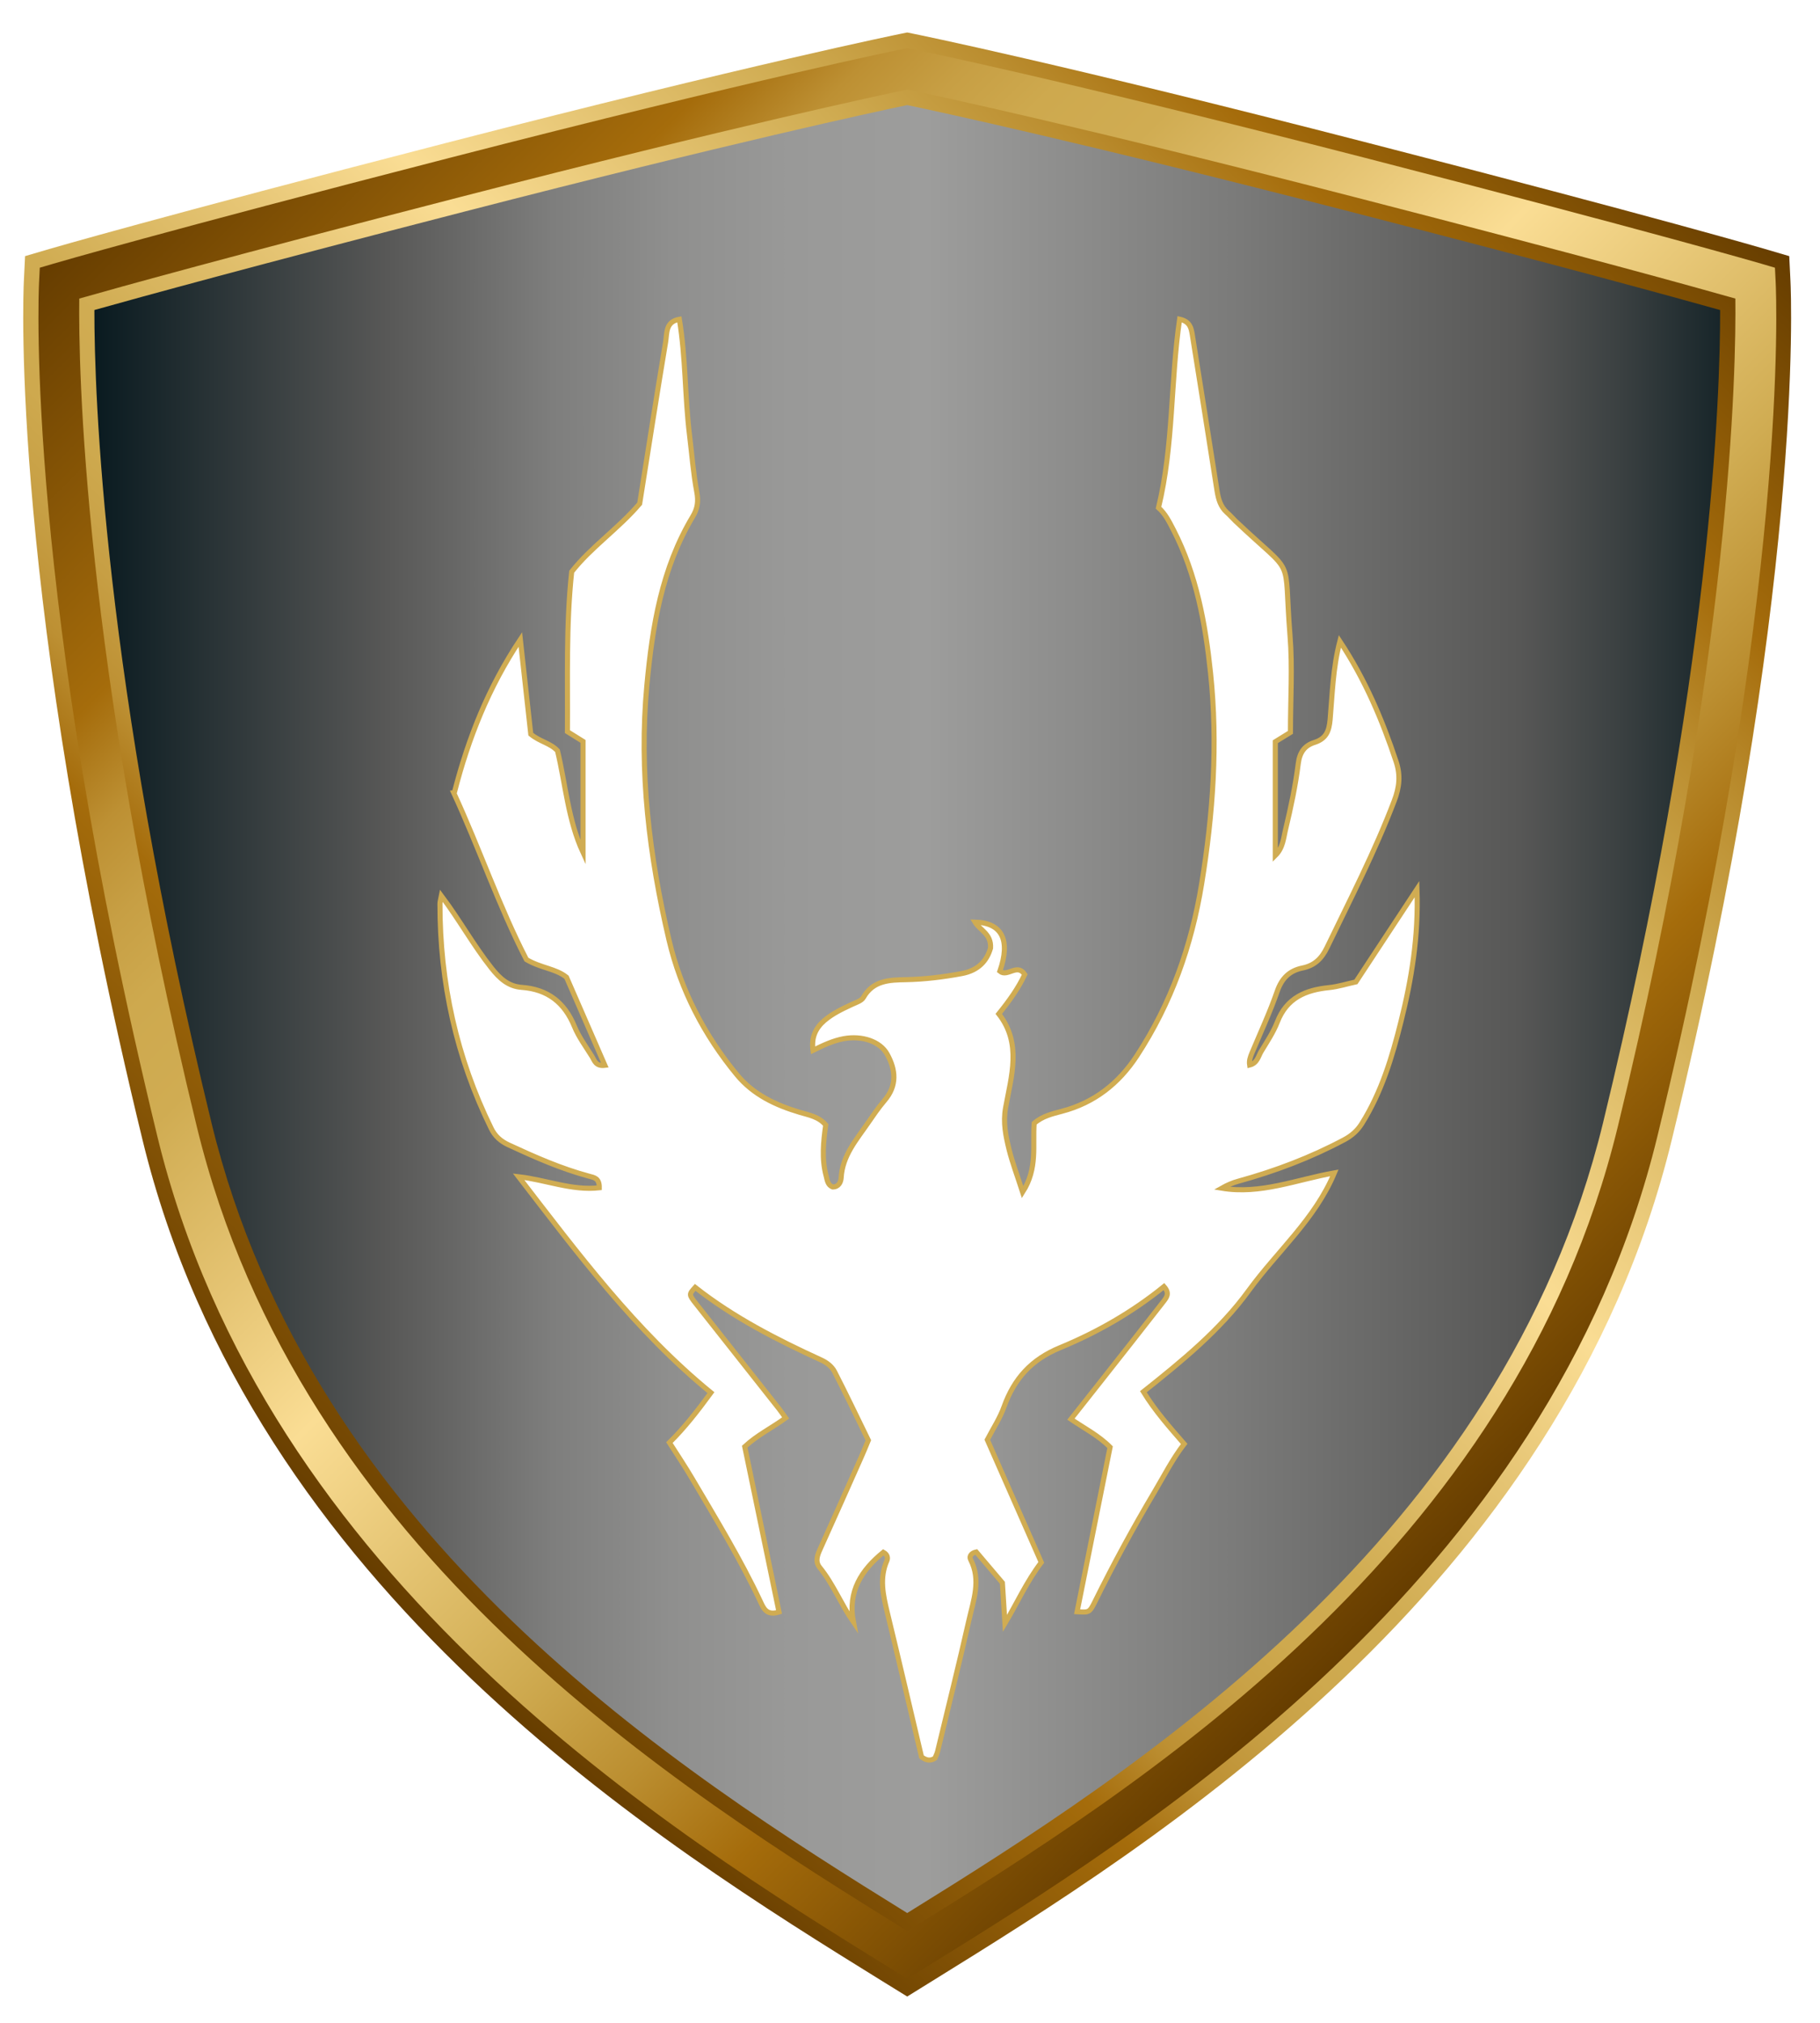
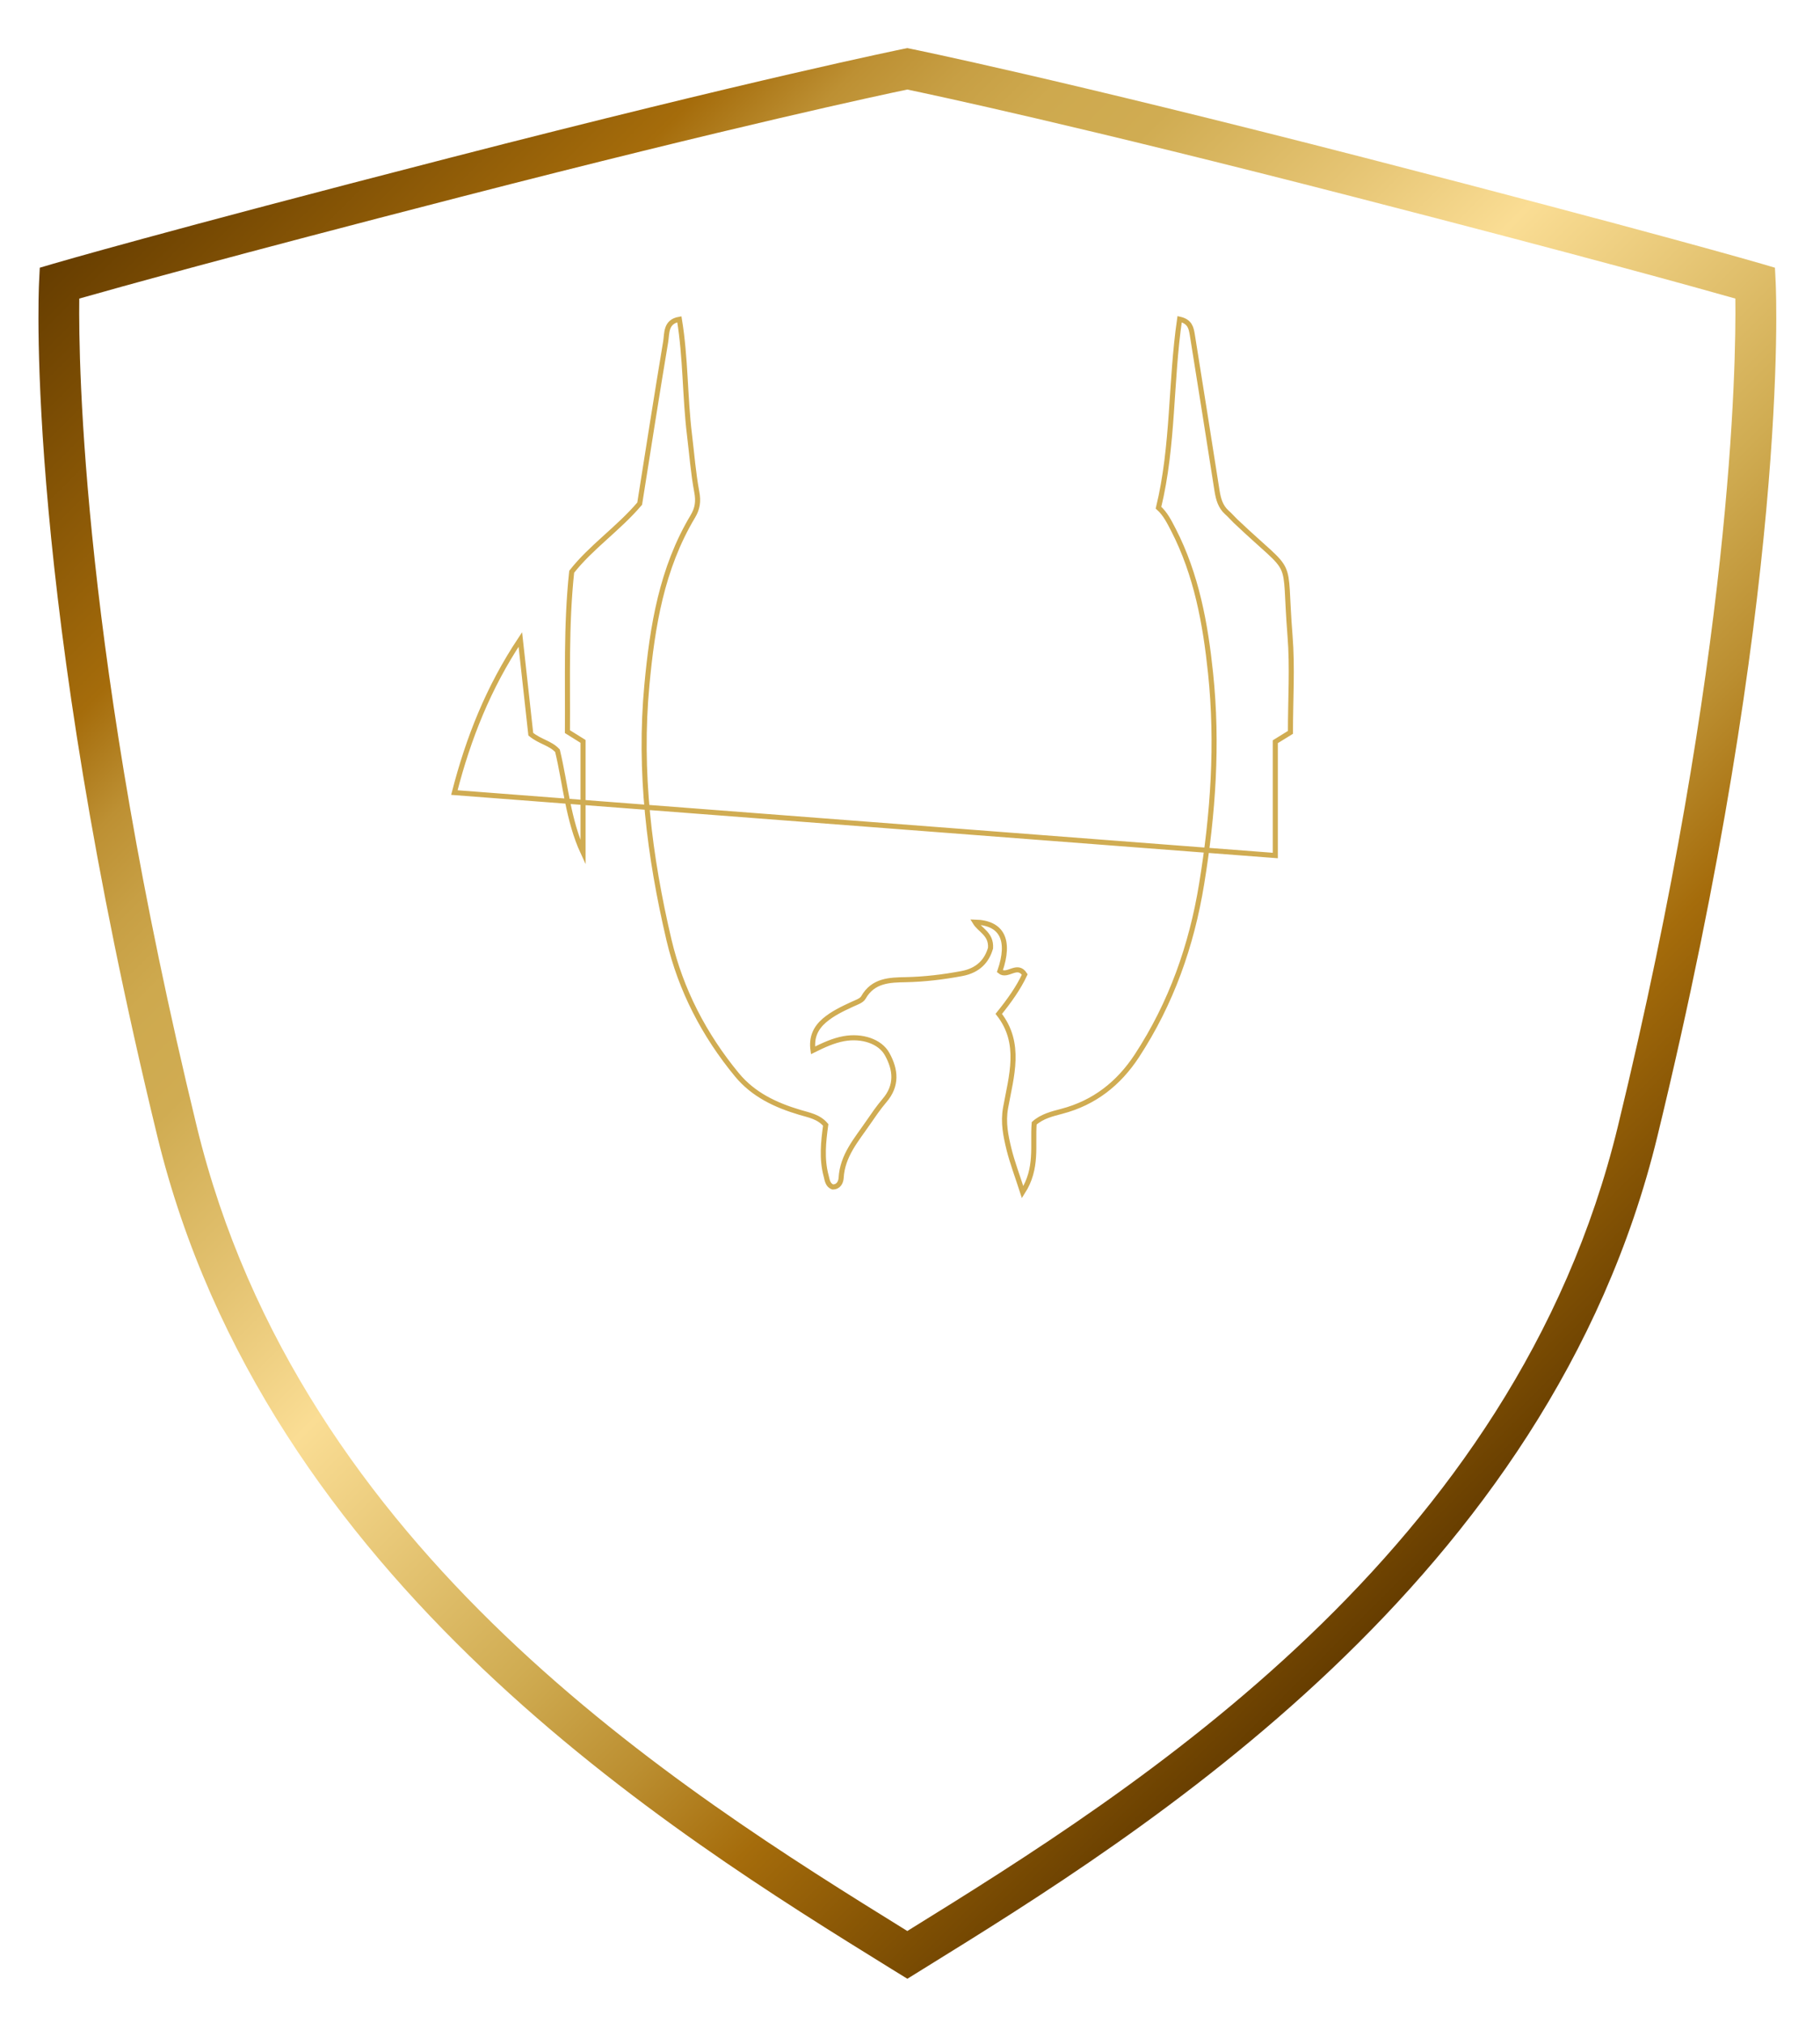
<svg xmlns="http://www.w3.org/2000/svg" xmlns:xlink="http://www.w3.org/1999/xlink" viewBox="0 0 179.33 199.28">
  <linearGradient y2="99.67" y1="99.67" x2="174.85" x1="7.65" gradientUnits="userSpaceOnUse" id="a">
    <stop stop-color="#05171d" offset="0" />
    <stop stop-color="#575756" offset=".18" />
    <stop stop-color="#666665" offset=".22" />
    <stop stop-color="#7e7e7d" offset=".28" />
    <stop stop-color="#8f8f8e" offset=".35" />
    <stop stop-color="#999998" offset=".42" />
    <stop stop-color="#9d9d9c" offset=".5" />
    <stop stop-color="#7b7b7a" offset=".68" />
    <stop stop-color="#575756" offset=".85" />
    <stop stop-color="#3a4041" offset=".91" />
    <stop stop-color="#05171d" offset="1" />
  </linearGradient>
  <linearGradient y2="5.83" y1="140.88" x2="156.92" x1="21.87" gradientUnits="userSpaceOnUse" id="b">
    <stop stop-color="#663d00" offset="0" />
    <stop stop-color="#a56c0b" offset=".18" />
    <stop stop-color="#ae7a1b" offset=".2" />
    <stop stop-color="#bd9033" offset=".23" />
    <stop stop-color="#c79f44" offset=".27" />
    <stop stop-color="#cea94e" offset=".31" />
    <stop stop-color="#d0ac52" offset=".36" />
    <stop stop-color="#e5c473" offset=".45" />
    <stop stop-color="#fadd94" offset=".53" />
    <stop stop-color="#d0ac52" offset=".7" />
    <stop stop-color="#bb8e30" offset=".78" />
    <stop stop-color="#a56c0b" offset=".85" />
    <stop stop-color="#885605" offset=".92" />
    <stop stop-color="#663d00" offset="1" />
  </linearGradient>
  <linearGradient y2="139.92" y1="7.24" xlink:href="#b" x2="155.74" x1="23.05" id="c" />
  <filter filterUnits="userSpaceOnUse" id="d">
    <feOffset dy="2.16" dx="2.16" />
    <feGaussianBlur stdDeviation="2.16" result="blur" />
    <feFlood />
    <feComposite operator="in" in2="blur" />
    <feComposite in="SourceGraphic" />
  </filter>
-   <path fill="url(#a)" d="m89.4 6.78s14.07 2.83 44.6 10.7c28.84 7.43 38.95 10.41 38.95 10.41s1.49 29.73-11.6 83.55c-10.56 43.45-49.95 67.5-71.96 81.12-22-13.62-61.39-37.67-71.96-81.12-13.07-53.82-11.59-83.55-11.59-83.55s10.11-2.97 38.95-10.41c30.53-7.87 44.6-10.7 44.6-10.7z" />
-   <path fill="url(#b)" d="m89.4 196.67-2.43-1.5c-21.71-13.44-62.12-38.44-72.93-82.9-13.05-53.7-11.75-83.32-11.69-84.56l.12-2.48 2.38-.7c.1-.03 10.5-3.07 39.07-10.44 30.27-7.8 44.64-10.72 44.78-10.75l.69-.14.69.14c.14.03 14.51 2.94 44.78 10.75 28.57 7.36 38.96 10.41 39.06 10.44l2.38.7.12 2.48c.06 1.23 1.36 30.86-11.69 84.55-10.81 44.46-51.22 69.47-72.93 82.91l-2.42 1.5zm-80.1-166.13c-.01 8.15.85 36.11 11.54 80.07 9.94 40.9 46.11 63.93 68.55 77.83 22.44-13.9 58.61-36.93 68.56-77.83 10.71-44.06 11.56-71.94 11.54-80.07-4.52-1.27-15.62-4.32-36.37-9.67-26.37-6.8-40.55-9.85-43.73-10.52-3.18.67-17.36 3.72-43.73 10.52-20.75 5.35-31.85 8.4-36.37 9.67z" />
  <path fill="url(#c)" d="m89.4 194.91-1.64-1.01c-21.53-13.32-61.6-38.12-72.26-81.98-13-53.49-11.71-82.91-11.65-84.13l.07-1.42 1.36-.4c.1-.03 10.47-3.07 39.02-10.42 30.24-7.79 44.56-10.7 44.7-10.73l.4-.08.4.08c.14.03 14.47 2.94 44.71 10.73 28.54 7.36 38.91 10.39 39.02 10.42l1.36.4.07 1.42c.06 1.23 1.35 30.64-11.65 84.13-10.66 43.86-50.74 68.66-72.27 81.98l-1.63 1.01zm-81.59-165.5c-.08 6.51.3 35.17 11.58 81.56 10.2 41.98 47.44 65.27 70.01 79.24 22.57-13.97 59.81-37.26 70.01-79.24 11.29-46.45 11.66-75.06 11.58-81.56-3.66-1.04-14.82-4.15-37.49-9.99-27.35-7.05-41.61-10.08-44.1-10.6-2.49.52-16.75 3.55-44.1 10.6-22.67 5.84-33.84 8.95-37.49 9.99z" />
  <g filter="url(#d)">
-     <path stroke-width=".5" stroke-miterlimit="10" stroke="#d0ac52" fill="#fff" d="m42.61 75.91c1.39-5.4 3.36-10.35 6.5-15.08.37 3.38.71 6.46 1.03 9.33.93.76 1.91.86 2.63 1.63.79 3.27 1.03 6.8 2.52 10.03v-10.95c-.48-.3-.94-.58-1.54-.96.04-5.17-.15-10.41.42-15.75 1.9-2.43 4.6-4.24 6.7-6.71.84-5.29 1.67-10.62 2.56-15.94.14-.83-.03-1.98 1.35-2.22.63 3.83.54 7.64 1 11.4.23 1.88.37 3.77.72 5.63.17.91.07 1.62-.4 2.4-3.06 5.11-3.98 10.81-4.52 16.6-.8 8.51.24 16.87 2.18 25.12 1.16 4.92 3.46 9.35 6.69 13.27 1.63 1.97 3.82 2.99 6.2 3.7.9.27 1.86.42 2.55 1.24-.23 1.66-.41 3.34.04 5.01.11.41.14.91.65 1.1.59 0 .8-.48.83-.89.12-2.2 1.51-3.76 2.66-5.44.51-.74 1.02-1.49 1.6-2.17 1.28-1.48 1.13-3.04.27-4.59-.7-1.26-2.48-1.84-4.26-1.52-1.04.19-1.99.63-3.04 1.15-.18-1.27.25-2.19 1.12-2.94.81-.69 1.76-1.14 2.71-1.58.4-.19.94-.35 1.13-.68.96-1.7 2.59-1.73 4.19-1.76 1.86-.04 3.68-.26 5.5-.6 1.67-.31 2.49-1.29 2.84-2.51.09-1.41-1.04-1.75-1.53-2.56 2.67.07 3.51 1.78 2.45 4.84.74.62 1.71-.83 2.45.32-.63 1.35-1.52 2.59-2.56 3.88 2.29 2.92 1.23 6.15.67 9.26-.26 1.46.02 2.76.34 4.08.32 1.29.8 2.55 1.34 4.22 1.51-2.35.97-4.62 1.14-6.78.77-.69 1.76-.93 2.71-1.18 3.21-.84 5.61-2.73 7.41-5.47 3.38-5.17 5.39-10.84 6.38-16.93 1.13-6.9 1.61-13.8.88-20.76-.51-4.88-1.38-9.68-3.65-14.1-.41-.79-.8-1.6-1.48-2.2 1.49-6.13 1.18-12.4 2.08-18.57 1.03.23 1.14.88 1.25 1.53.82 5.13 1.64 10.26 2.44 15.39.13.8.33 1.54.96 2.11.3.26.56.57.85.85 6.07 5.75 4.71 2.98 5.38 11.31.25 3.12.04 6.28.04 9.51-.46.28-.96.59-1.49.92v11.21c.77-.76.81-1.75 1.02-2.6.51-2.13.97-4.28 1.24-6.45.14-1.13.64-1.79 1.6-2.09 1.16-.37 1.44-1.13 1.54-2.25.22-2.51.27-5.04.96-7.71 2.5 3.78 4.17 7.73 5.54 11.84.45 1.35.33 2.54-.19 3.89-1.89 4.97-4.32 9.67-6.62 14.44-.52 1.08-1.23 1.77-2.41 2.01-1.28.26-2.04 1-2.49 2.29-.72 2.07-1.65 4.07-2.5 6.1-.15.37-.29.73-.22 1.17.76-.19.85-.87 1.14-1.35.57-.94 1.19-1.87 1.59-2.89.92-2.38 2.79-3.16 5.11-3.39.88-.09 1.75-.37 2.63-.56 1.96-2.97 3.89-5.9 6.02-9.14.16 4.7-.54 8.89-1.58 13.05-.87 3.5-1.91 6.94-3.85 10.04-.44.71-1.01 1.2-1.73 1.59-3.32 1.77-6.81 3.09-10.44 4.09-.56.15-1.11.39-1.64.69 3.82.64 7.34-.84 11.1-1.51-1.89 4.55-5.63 7.73-8.43 11.58-2.84 3.91-6.58 6.95-10.39 9.98 1.18 1.91 2.56 3.46 4.02 5.14-1.15 1.49-1.98 3.14-2.92 4.72-2.1 3.53-4.05 7.13-5.87 10.81-.54 1.1-.59 1.07-1.76 1 1.09-5.43 2.17-10.84 3.25-16.21-1.14-1.15-2.5-1.83-3.86-2.76 1.99-2.52 3.96-5 5.92-7.5 1.05-1.33 2.09-2.68 3.14-4.01.34-.44.73-.85.11-1.55-3.12 2.53-6.58 4.51-10.24 6.02-2.84 1.17-4.52 3.05-5.52 5.82-.4 1.12-1.07 2.14-1.65 3.25 1.8 4.08 3.58 8.13 5.32 12.08-1.48 1.95-2.35 3.95-3.58 6.01-.09-1.5-.17-2.77-.25-4-.87-1.03-1.73-2.04-2.58-3.04-.47.1-.73.42-.55.76 1.04 2.02.28 3.98-.16 5.93-.98 4.34-2.06 8.65-3.1 12.97-.06.24-.18.46-.26.66-.42.26-.79.26-1.32-.13-1.1-4.66-2.22-9.46-3.38-14.26-.41-1.7-.78-3.37-.03-5.07.11-.26.07-.6-.35-.83-2.14 1.75-3.54 3.84-2.95 6.88-1.24-1.8-2-3.76-3.32-5.38-.48-.59-.23-1.21.05-1.83 1.36-3.01 2.7-6.02 4.04-9.04.24-.54.47-1.1.7-1.66-1.12-2.29-2.19-4.54-3.33-6.76-.27-.52-.77-.9-1.34-1.16-4.35-1.99-8.61-4.17-12.39-7.14-.62.69-.64.7.08 1.61 2.72 3.45 5.46 6.9 8.18 10.35.21.27.4.55.65.9-1.33.98-2.78 1.67-4.03 2.83 1.12 5.41 2.25 10.85 3.38 16.29-1.24.39-1.53-.38-1.84-1.04-1.96-4.17-4.36-8.1-6.7-12.07-.68-1.16-1.43-2.28-2.26-3.58 1.47-1.45 2.75-3.09 4.09-4.92-7.45-6.09-13.12-13.72-18.95-21.27 2.71.31 5.24 1.39 7.95 1.09.02-.96-.53-1.01-1-1.14-2.76-.74-5.36-1.89-7.95-3.09-.75-.35-1.33-.85-1.7-1.62-3.43-6.98-5.06-14.37-5.05-22.13 0-.19.06-.37.14-.78 1.81 2.41 3.17 4.89 4.93 7.11.82 1.04 1.68 1.82 3 1.91 2.56.19 4.21 1.49 5.18 3.85.43 1.05 1.14 2 1.74 2.97.24.39.36.97 1.26.86-1.27-2.92-2.52-5.78-3.78-8.68-1.06-.86-2.51-.89-3.95-1.74-2.68-5.19-4.66-11-7.17-16.44z" />
+     <path stroke-width=".5" stroke-miterlimit="10" stroke="#d0ac52" fill="#fff" d="m42.61 75.91c1.39-5.4 3.36-10.35 6.5-15.08.37 3.38.71 6.46 1.03 9.33.93.76 1.91.86 2.63 1.63.79 3.27 1.03 6.8 2.52 10.03v-10.95c-.48-.3-.94-.58-1.54-.96.04-5.17-.15-10.41.42-15.75 1.9-2.43 4.6-4.24 6.7-6.71.84-5.29 1.67-10.62 2.56-15.94.14-.83-.03-1.98 1.35-2.22.63 3.83.54 7.64 1 11.4.23 1.88.37 3.77.72 5.63.17.91.07 1.62-.4 2.4-3.06 5.11-3.98 10.81-4.52 16.6-.8 8.51.24 16.87 2.18 25.12 1.16 4.92 3.46 9.35 6.69 13.27 1.63 1.97 3.82 2.99 6.2 3.7.9.27 1.86.42 2.55 1.24-.23 1.66-.41 3.34.04 5.01.11.41.14.91.65 1.1.59 0 .8-.48.83-.89.12-2.2 1.51-3.76 2.66-5.44.51-.74 1.02-1.49 1.6-2.17 1.28-1.48 1.13-3.04.27-4.59-.7-1.26-2.48-1.84-4.26-1.52-1.04.19-1.99.63-3.04 1.15-.18-1.27.25-2.19 1.12-2.94.81-.69 1.76-1.14 2.71-1.58.4-.19.94-.35 1.13-.68.96-1.7 2.59-1.73 4.19-1.76 1.86-.04 3.68-.26 5.5-.6 1.67-.31 2.49-1.29 2.84-2.51.09-1.41-1.04-1.75-1.53-2.56 2.67.07 3.51 1.78 2.45 4.84.74.62 1.71-.83 2.45.32-.63 1.35-1.52 2.59-2.56 3.88 2.29 2.92 1.23 6.15.67 9.26-.26 1.46.02 2.76.34 4.08.32 1.29.8 2.55 1.34 4.22 1.51-2.35.97-4.62 1.14-6.78.77-.69 1.76-.93 2.71-1.18 3.21-.84 5.61-2.73 7.41-5.47 3.38-5.17 5.39-10.84 6.38-16.93 1.13-6.9 1.61-13.8.88-20.76-.51-4.88-1.38-9.68-3.65-14.1-.41-.79-.8-1.6-1.48-2.2 1.49-6.13 1.18-12.4 2.08-18.57 1.03.23 1.14.88 1.25 1.53.82 5.13 1.64 10.26 2.44 15.39.13.8.33 1.54.96 2.11.3.26.56.57.85.85 6.07 5.75 4.71 2.98 5.38 11.31.25 3.12.04 6.28.04 9.51-.46.28-.96.59-1.49.92v11.21z" />
  </g>
</svg>